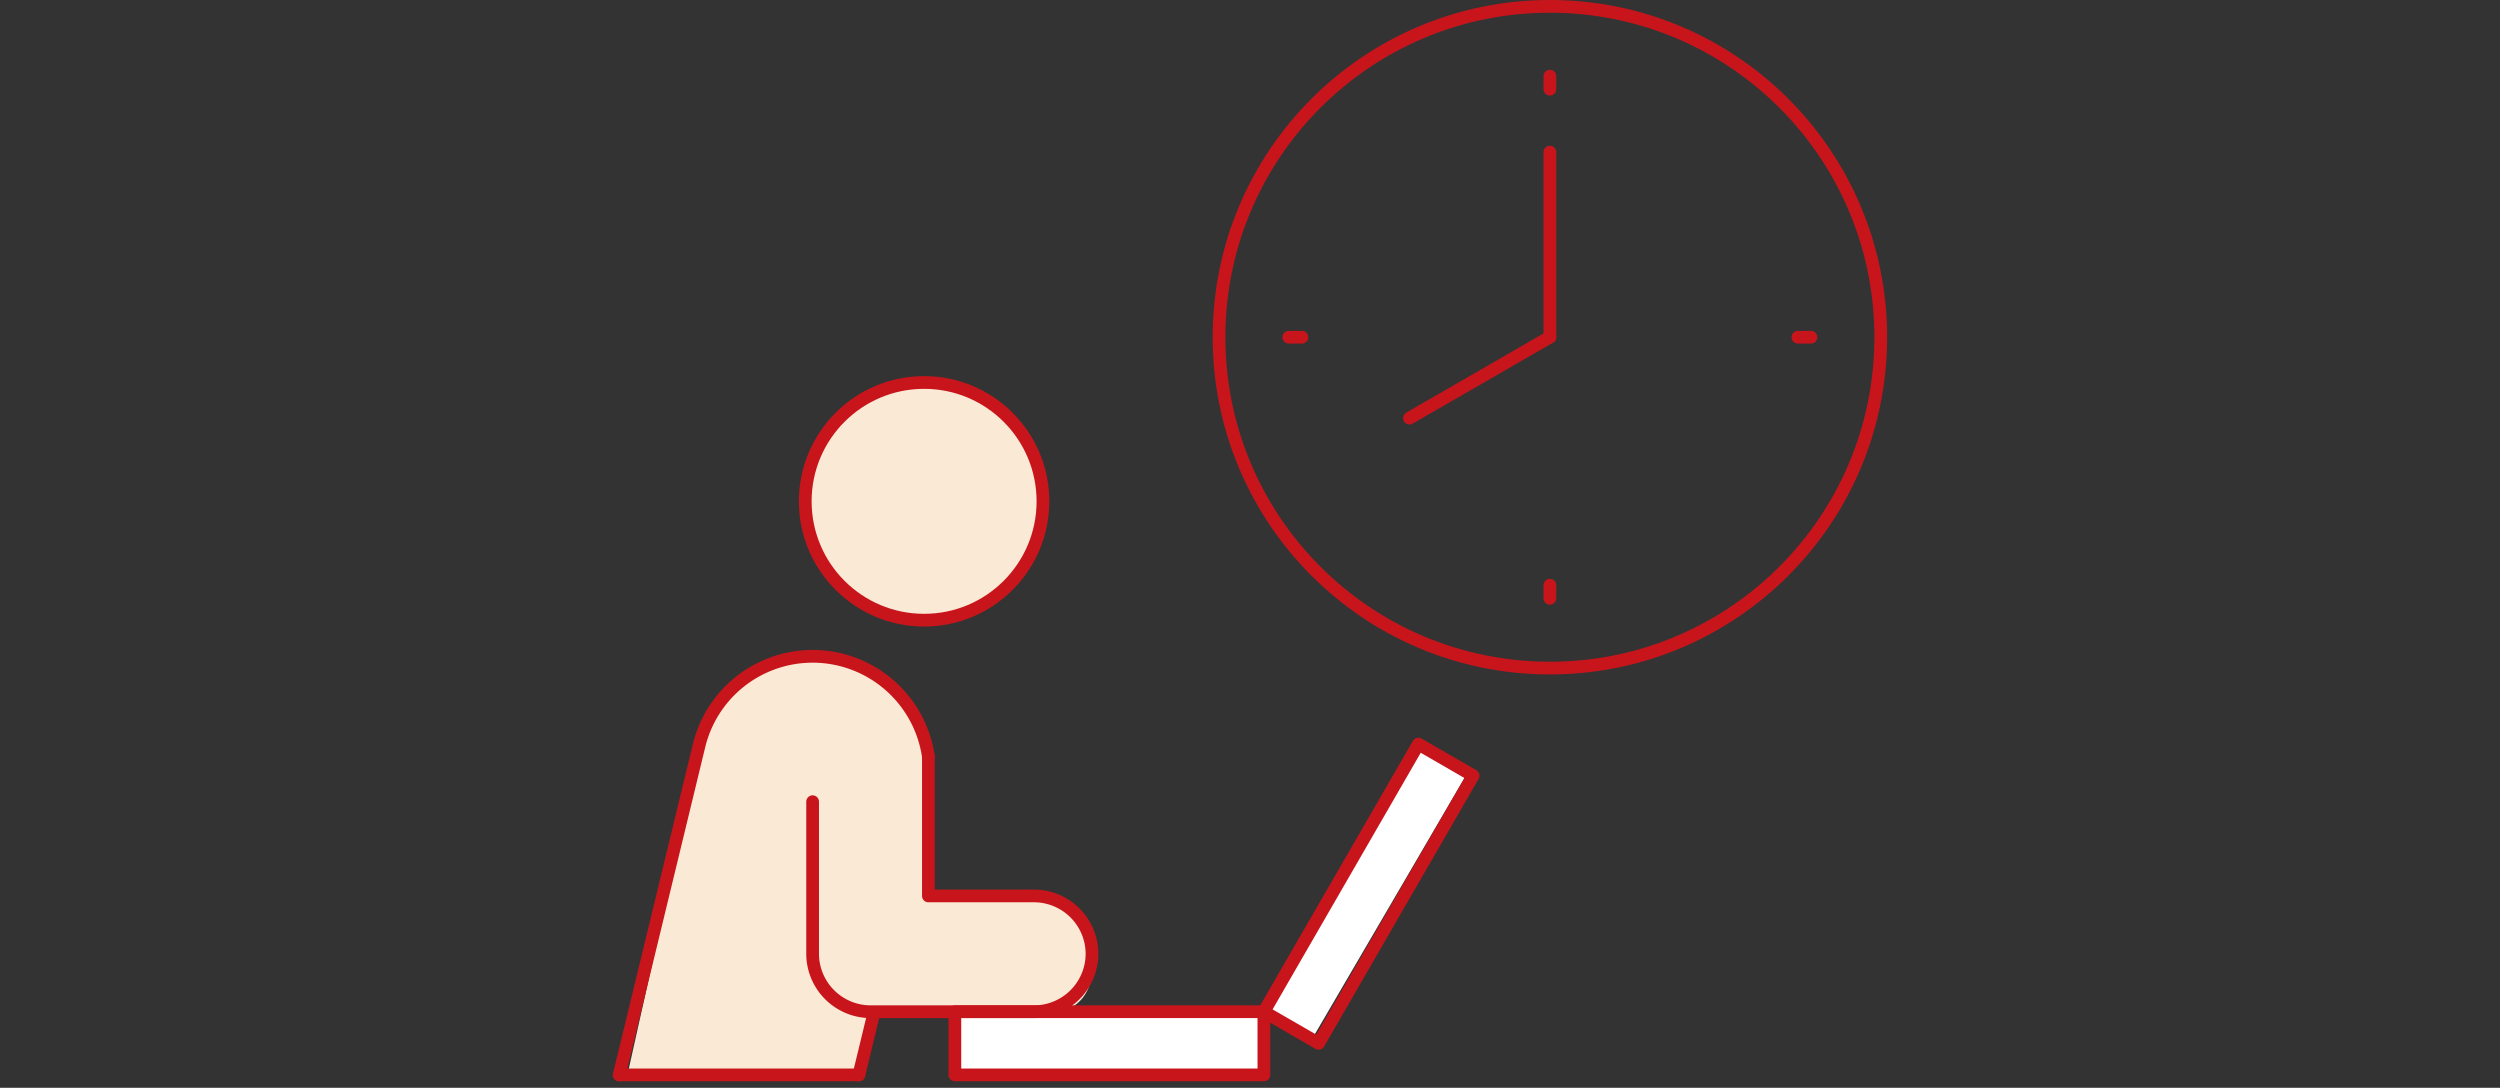
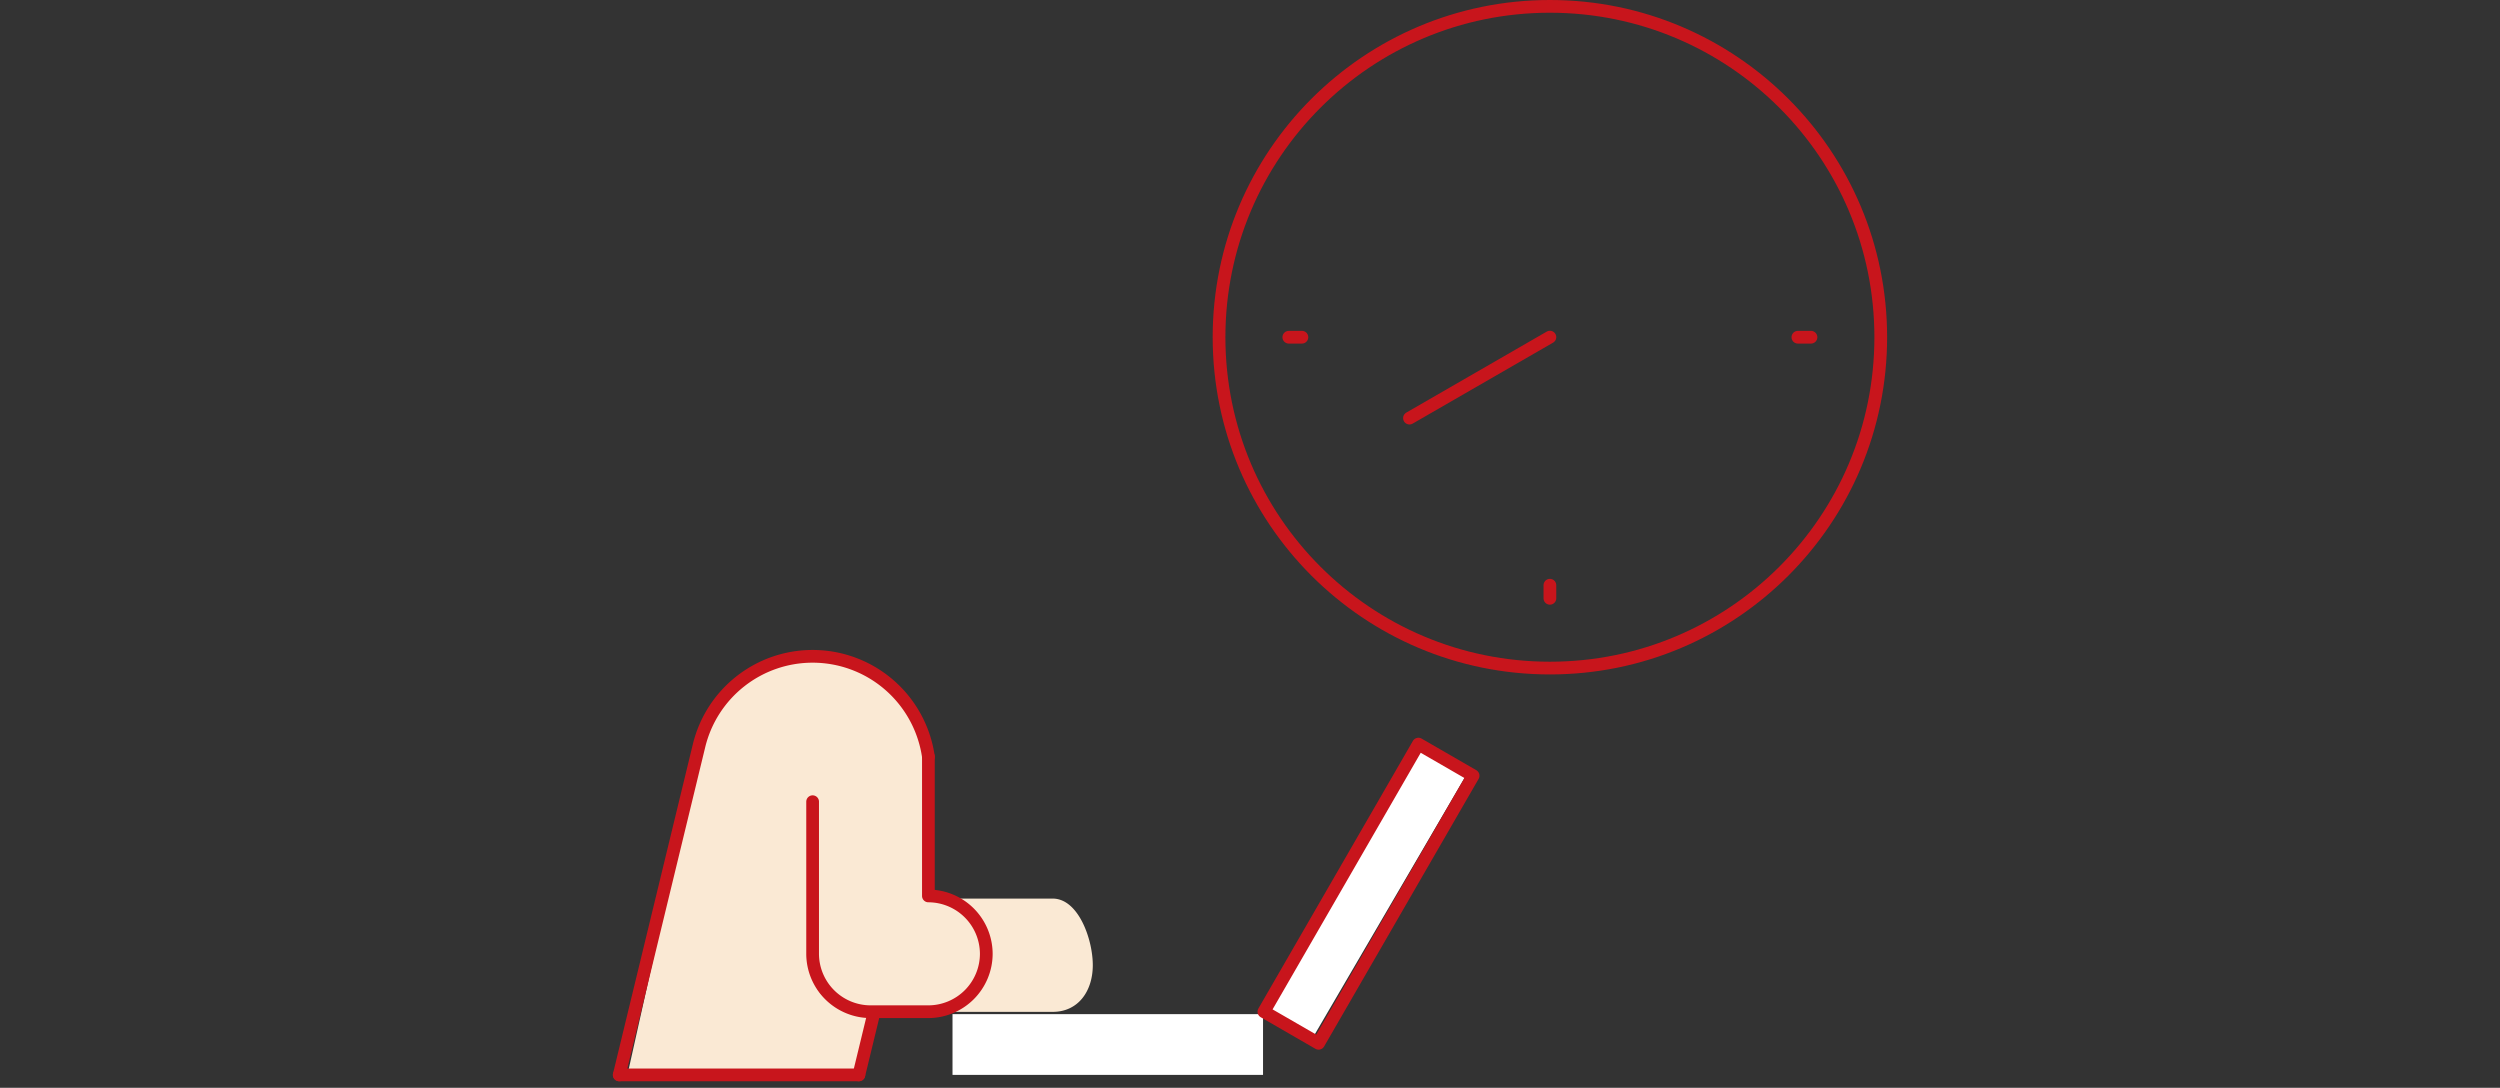
<svg xmlns="http://www.w3.org/2000/svg" width="393" height="171" viewBox="0 0 393 171">
  <rect x="0" y="0" width="393" height="171" fill="#333333" stroke="none" />
  <g id="figure_data09" transform="translate(-3047 -1233)">
    <rect id="長方形_344" data-name="長方形 344" width="393" height="170" transform="translate(3047 1234)" fill="none" />
    <g id="グループ_146" data-name="グループ 146" transform="translate(2791.826 909.722)">
-       <ellipse id="楕円形_16" data-name="楕円形 16" cx="18.492" cy="18.492" rx="18.492" ry="18.492" transform="translate(381.951 383.596)" fill="#fae9d4" />
      <path id="パス_141" data-name="パス 141" d="M388.263,398.631c1.886-7.793,9.844-13.237,17.865-13.237a17.4,17.4,0,0,1,17.131,14.744v20.2a2.436,2.436,0,0,0,2.438,2.438h17.867c4.051,0,6.307,6.41,6.307,10.461s-2.256,7.347-6.307,7.347H415.912c-4.051,0-10.461-3.3-10.461-7.347V407.528c0-1.348,2.024.676.676.676s-.362-2.024-.362-.676V433.24c0,5.911,4.22,6.7,9.8,7.826l-3.541,10.2H376.546Z" transform="translate(-22.91 41.759)" fill="#fae9d4" />
      <path id="パス_142" data-name="パス 142" d="M454.106,425.742H405.293v-9.549h48.813Z" transform="translate(-0.384 66.508)" fill="#fff" />
      <path id="パス_288" data-name="パス 288" d="M.241,0,48.018.241l-.241,9.131L0,9.131Z" transform="translate(453.721 481.698) rotate(-60)" fill="#fff" />
      <g id="グループ_145" data-name="グループ 145" transform="translate(374.956 324.278)">
        <g id="グループ_137" data-name="グループ 137" transform="translate(-22.437 59.126)">
-           <ellipse id="楕円形_17" data-name="楕円形 17" cx="18.683" cy="18.683" rx="18.683" ry="18.683" transform="translate(29.24 0)" fill="none" stroke="#c8151c" stroke-linecap="round" stroke-linejoin="round" stroke-width="2" />
-           <path id="パス_144" data-name="パス 144" d="M409.914,392.845V414.73h16.618a9.127,9.127,0,0,1,9.1,9.1h0a9.126,9.126,0,0,1-9.1,9.1H400.814a9.126,9.126,0,0,1-9.1-9.1h0V399.916" transform="translate(-361.315 -334.015)" fill="#fae9d4" stroke="#c8151c" stroke-linecap="round" stroke-linejoin="round" stroke-width="2" />
+           <path id="パス_144" data-name="パス 144" d="M409.914,392.845V414.73a9.127,9.127,0,0,1,9.1,9.1h0a9.126,9.126,0,0,1-9.1,9.1H400.814a9.126,9.126,0,0,1-9.1-9.1h0V399.916" transform="translate(-361.315 -334.015)" fill="#fae9d4" stroke="#c8151c" stroke-linecap="round" stroke-linejoin="round" stroke-width="2" />
          <path id="パス_145" data-name="パス 145" d="M374.956,449.943,387.5,398.189a18.372,18.372,0,0,1,17.856-14.045h0a18.387,18.387,0,0,1,18.2,15.783" transform="translate(-374.956 -341.097)" fill="none" stroke="#c8151c" stroke-linecap="round" stroke-linejoin="round" stroke-width="2" />
-           <rect id="長方形_9" data-name="長方形 9" width="48.578" height="9.931" transform="translate(52.761 98.915)" fill="none" stroke="#c8151c" stroke-linecap="round" stroke-linejoin="round" stroke-width="2" />
          <rect id="長方形_10" data-name="長方形 10" width="48.578" height="9.931" transform="matrix(0.5, -0.866, 0.866, 0.5, 101.339, 98.915)" fill="none" stroke="#c8151c" stroke-linecap="round" stroke-linejoin="round" stroke-width="2" />
          <line id="線_124" data-name="線 124" y1="9.037" x2="2.19" transform="translate(37.671 99.809)" fill="none" stroke="#c8151c" stroke-linecap="round" stroke-linejoin="round" stroke-width="2" />
          <line id="線_125" data-name="線 125" x1="37.671" transform="translate(0 108.846)" fill="none" stroke="#c8151c" stroke-linecap="round" stroke-linejoin="round" stroke-width="2" />
        </g>
        <g id="グループ_144" data-name="グループ 144" transform="translate(71.851)">
          <g id="グループ_143" data-name="グループ 143" transform="translate(10.968 10.968)">
            <g id="グループ_142" data-name="グループ 142">
              <g id="グループ_138" data-name="グループ 138" transform="translate(41.043)">
                <line id="線_126" data-name="線 126" y2="2.059" transform="translate(0 80.027)" fill="none" stroke="#c8151c" stroke-linecap="round" stroke-linejoin="round" stroke-width="2" />
-                 <line id="線_127" data-name="線 127" y2="2.059" fill="none" stroke="#c8151c" stroke-linecap="round" stroke-linejoin="round" stroke-width="2" />
              </g>
              <g id="グループ_139" data-name="グループ 139" transform="translate(0 41.043)">
                <line id="線_128" data-name="線 128" x1="2.059" fill="none" stroke="#c8151c" stroke-linecap="round" stroke-linejoin="round" stroke-width="2" />
                <line id="線_129" data-name="線 129" x1="2.059" transform="translate(80.027)" fill="none" stroke="#c8151c" stroke-linecap="round" stroke-linejoin="round" stroke-width="2" />
              </g>
              <g id="グループ_140" data-name="グループ 140" transform="translate(41.043 11.946)">
-                 <line id="線_130" data-name="線 130" y2="29.082" fill="none" stroke="#c8151c" stroke-linecap="round" stroke-linejoin="round" stroke-width="2" />
-               </g>
+                 </g>
              <g id="グループ_141" data-name="グループ 141" transform="translate(18.969 41.028)">
                <line id="線_131" data-name="線 131" y1="12.731" x2="22.074" fill="none" stroke="#c8151c" stroke-linecap="round" stroke-linejoin="round" stroke-width="2" />
              </g>
            </g>
          </g>
          <circle id="楕円形_18" data-name="楕円形 18" cx="52.011" cy="52.011" r="52.011" fill="none" stroke="#c8151c" stroke-linecap="round" stroke-linejoin="round" stroke-width="2" />
        </g>
      </g>
    </g>
  </g>
</svg>